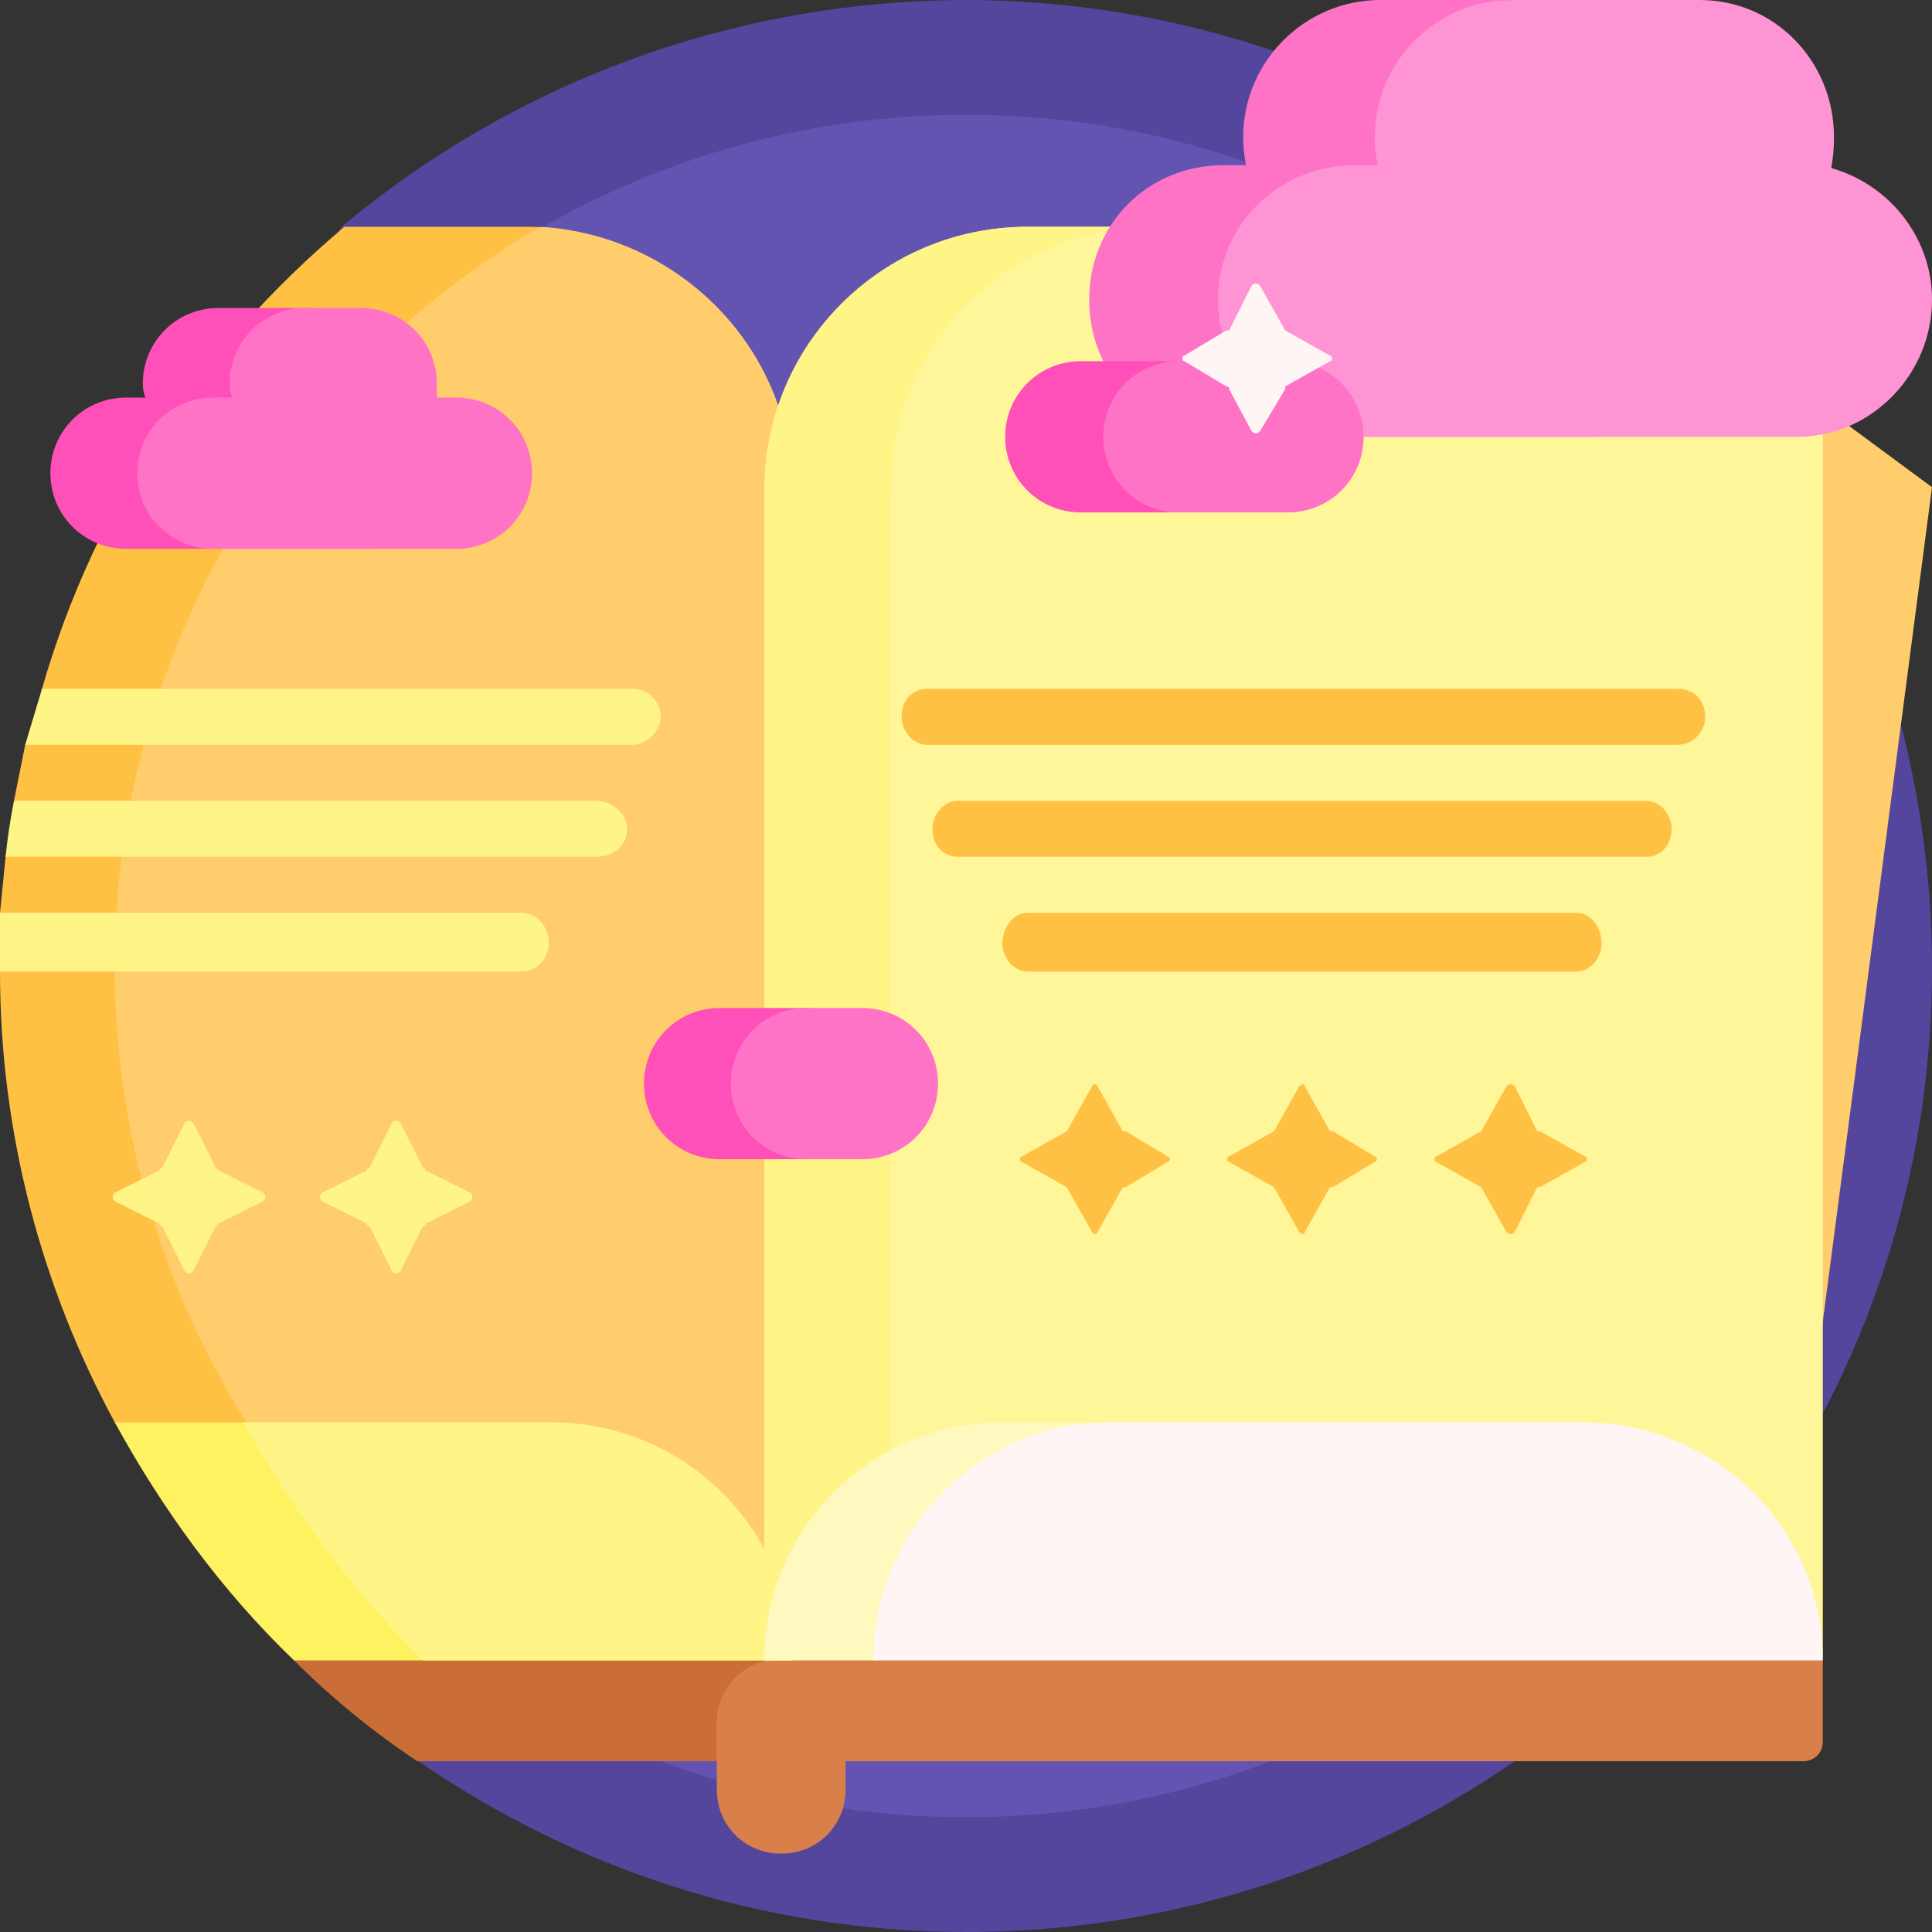
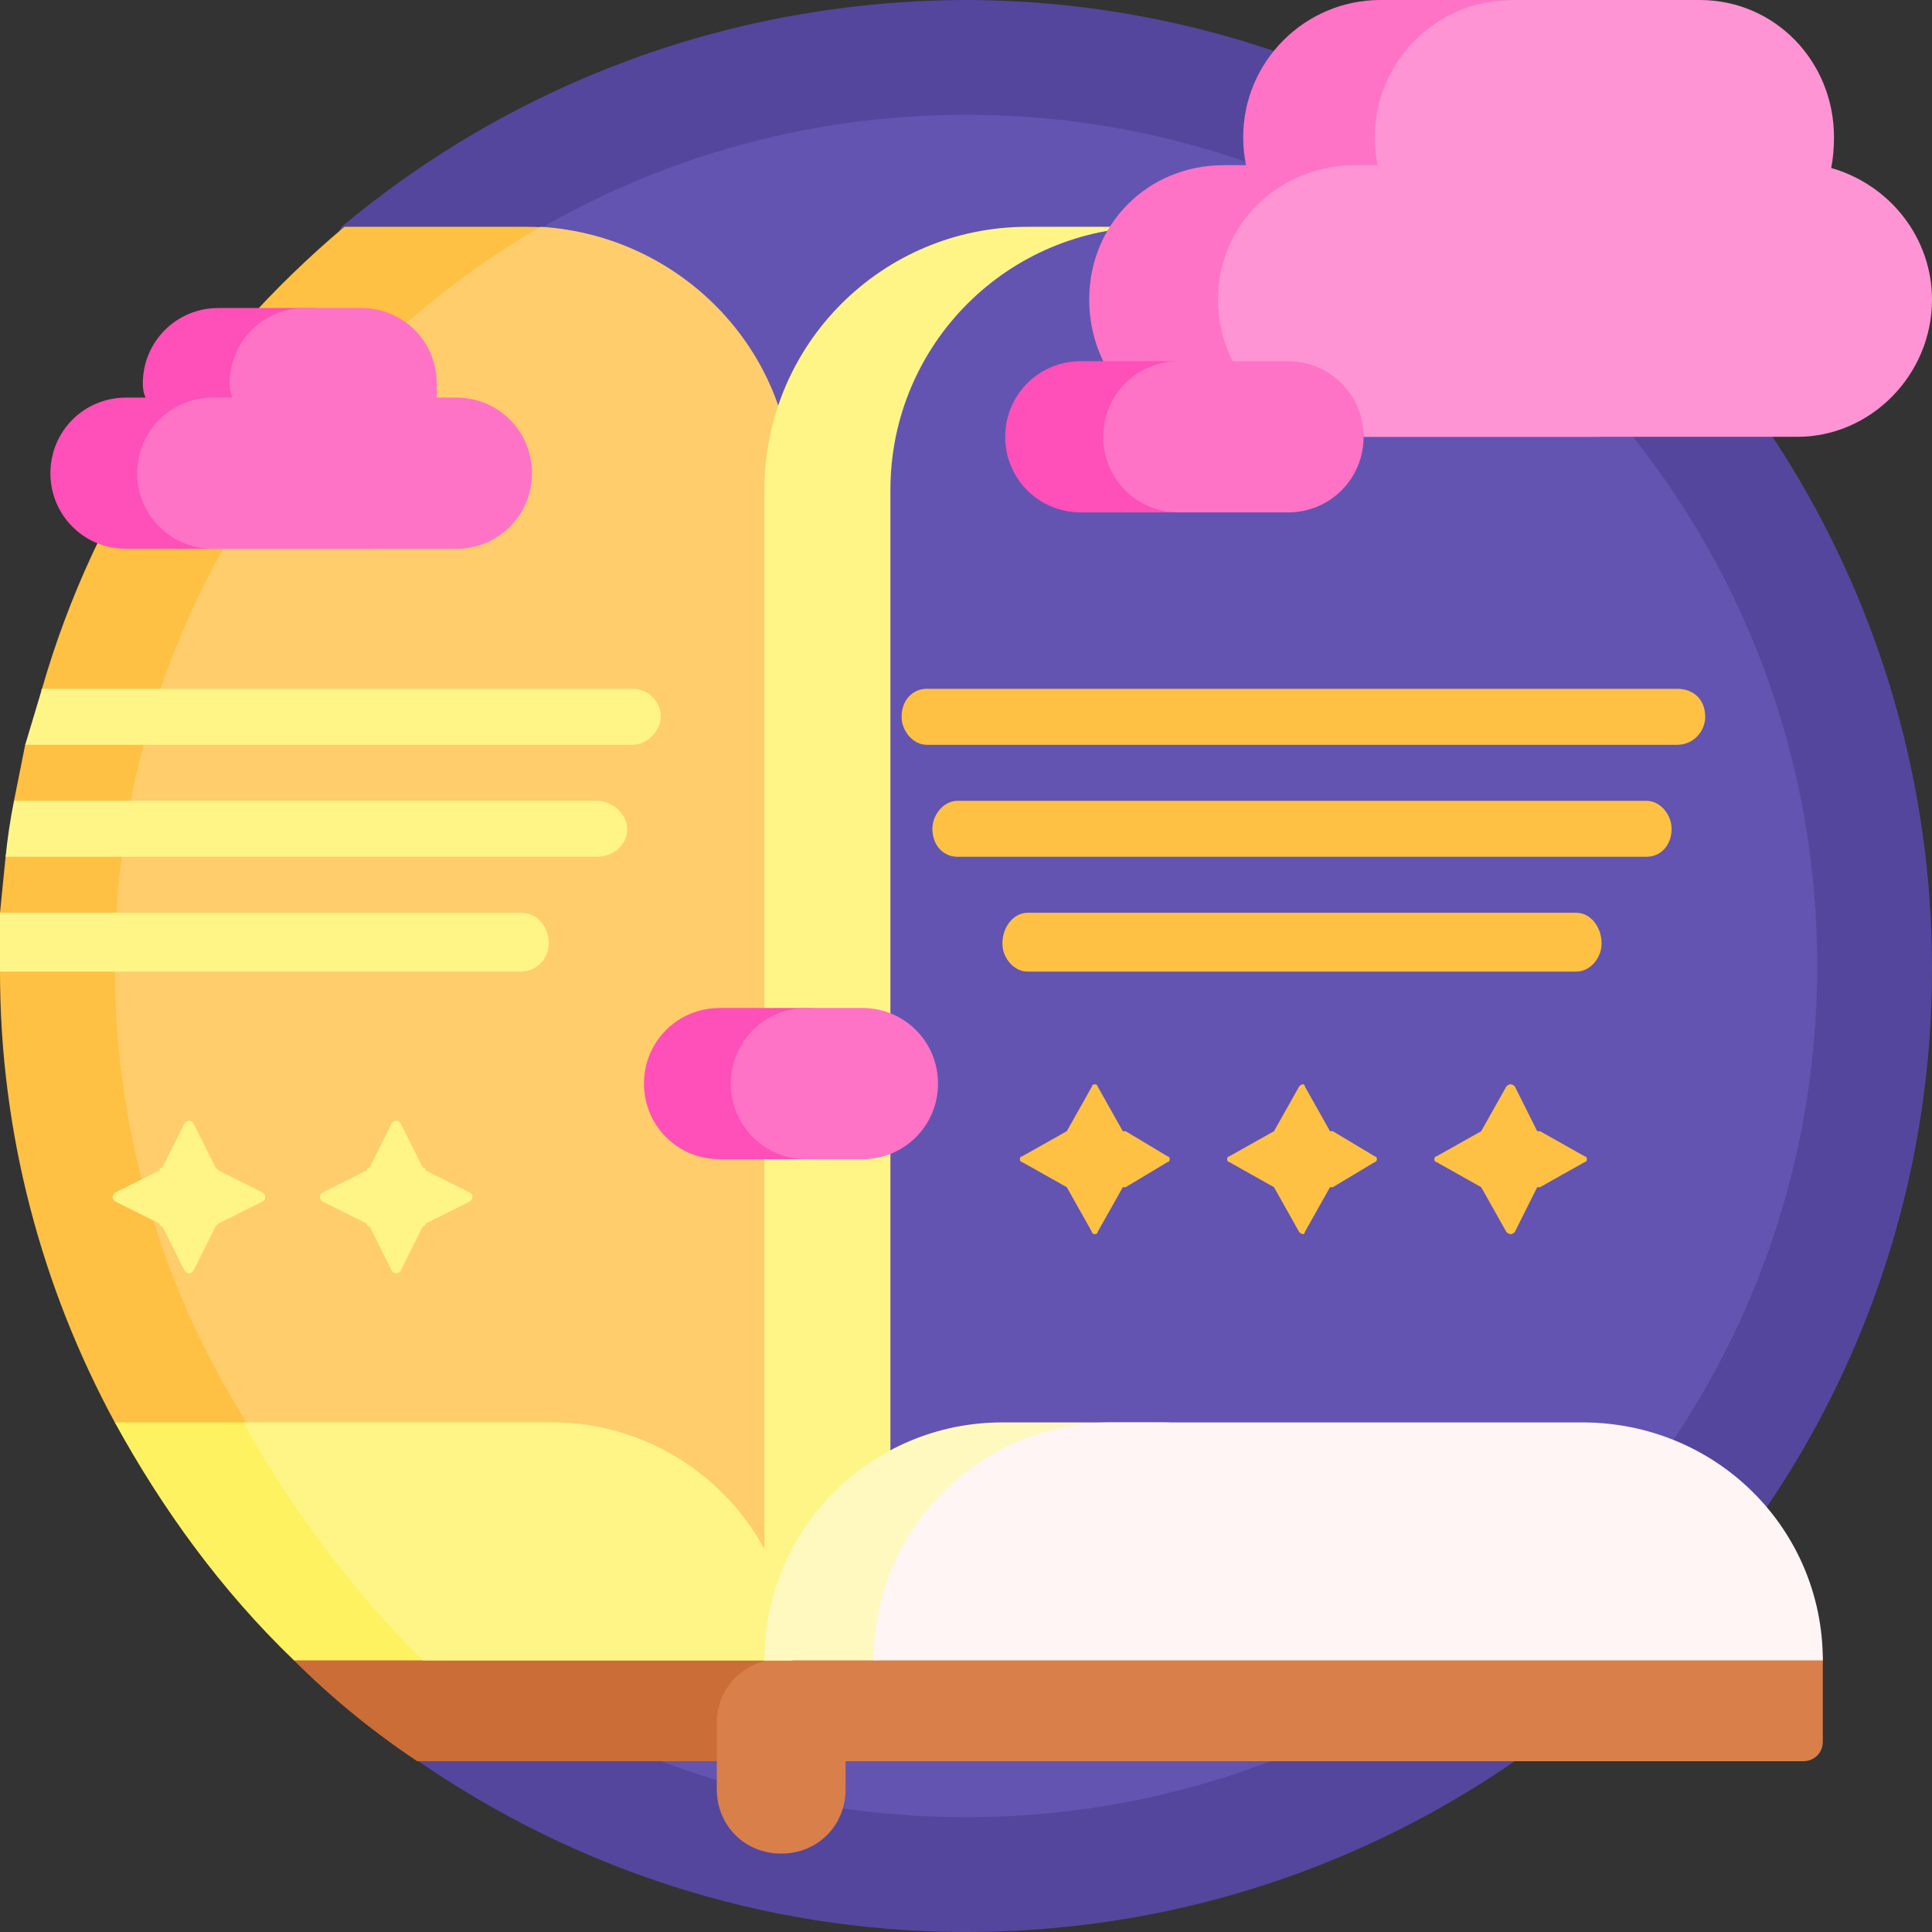
<svg xmlns="http://www.w3.org/2000/svg" version="1.2" viewBox="0 0 69 69" width="69" height="69">
  <rect x="0" y="0" width="69" height="69" fill="#333333" stroke="none" />
  <style>.a{fill:#54469d}.b{fill:#6354b2}.c{fill:#ca6d36}.d{fill:#d97f4a}.e{fill:#ffcd6b}.f{fill:#ffc143}.g{fill:#fff261}.h{fill:#fff587}.i{fill:#fff69a}.j{fill:#fff9bf}.k{fill:#fff5f5}.l{fill:#ff73c6}.m{fill:#ff94d4}.n{fill:#ff4fb8}</style>
  <path class="a" d="m69 34.6c0 19-15.5 34.4-34.5 34.4-7.3 0-14.1-2.3-19.7-6.2-0.6-0.4-0.7-1.3-0.1-1.9 6.5-6.3 10.6-15.1 10.6-24.9 0-11-5.1-20.8-13.1-27.1-0.2-0.2-0.2-0.5 0-0.8 6.1-5.1 13.9-8.1 22.4-8.1 19 0.1 34.4 15.6 34.4 34.6z" />
  <path fill-rule="evenodd" class="b" d="m34.5 64.9c-16.8 0-30.4-13.6-30.4-30.4 0-16.8 13.6-30.4 30.4-30.4 16.8 0 30.4 13.6 30.4 30.4 0 16.8-13.6 30.4-30.4 30.4z" />
  <path class="c" d="m28.3 58.6v3.6c0 0.4-0.3 0.7-0.7 0.7h-12.7q-2.4-1.6-4.4-3.6c-0.1-0.1 0.9-0.3 0.8-0.4q-0.5-0.5-0.9-1h17.2c0.4 0 0.7 0.4 0.7 0.7z" />
  <path class="d" d="m65.1 59.3v2.9c0 0.4-0.3 0.7-0.7 0.7h-34.2v1c0 1.3-1 2.3-2.3 2.3-1.3 0-2.3-1-2.3-2.3v-2.4c0-1.1 0.8-2 1.8-2.2v-0.7c0-0.3 0.3-0.7 0.7-0.7h35.6c0.8 0 1.4 0.6 1.4 1.4z" />
-   <path class="e" d="m54.1 6.4l14.9 11-5.3 40.5z" />
+   <path class="e" d="m54.1 6.4z" />
  <path class="f" d="m6.7 52.3c-0.4-0.5-2.3-1-2.6-1.5-2.6-4.8-4.1-10.3-4.1-16.1 0-0.1 0.4-0.3 0.4-0.3q0-0.8 0.1-1.5c0-0.1-0.5-0.1-0.5-0.3q0.1-1 0.2-2c0-0.2 0.4-0.4 0.4-0.6q0.1-0.5 0.2-1c0-0.2-0.3-0.3-0.3-0.4q0.2-1 0.4-2c0-0.1 0.3-0.2 0.4-0.3q0.1-0.7 0.3-1.3c0.1-0.1-0.2-0.3-0.1-0.4 1.9-6.6 5.7-12.2 10.8-16.5h6.5q0.7 0 1.3 0.1c-5 4.2-8.8 9.9-10.8 16.4 0 0.1 0.2 0.3 0.2 0.4q-0.2 0.6-0.4 1.3c0 0.1-0.3 0.2-0.3 0.3q-0.2 1-0.4 2c0 0.1 0.3 0.2 0.3 0.4q-0.1 0.5-0.2 1c0 0.2-0.4 0.4-0.4 0.6q-0.1 1-0.2 2c0 0.2 0.5 0.2 0.5 0.3q-0.1 0.7-0.1 1.5c0 0-0.4 0.2-0.4 0.3 0 5.8 1.5 11.3 4 16.1 0.3 0.5 2.3 1 2.6 1.5 1.6 2.6-6.3 2.6-7.8 0z" />
  <path class="e" d="m19.3 8.1c5 0.3 9 4.4 9 9.4v39.2c0 0-13.1 1.4-13.9 0.7-6.3-5.6-10.3-13.8-10.3-22.9 0-11.3 6.1-21.1 15.2-26.4z" />
  <path class="g" d="m28.3 59.3h-17.8c-2.6-2.5-4.7-5.4-6.4-8.5h15.6c4.7 0 8.6 3.8 8.6 8.5z" />
  <path class="h" d="m28.3 59.3h-13.2c-2.5-2.5-4.7-5.4-6.4-8.5h11c4.7 0 8.6 3.8 8.6 8.5z" />
-   <path class="i" d="m65.1 14.3v44.8h-37.8v-41.6c0-5.2 4.2-9.4 9.4-9.4h22.1c3.5 0 6.3 2.8 6.3 6.2z" />
  <path class="h" d="m41.2 8.1c-5.2 0-9.4 4.2-9.4 9.4v37.3c0 2.5-2 4.5-4.5 4.5v-41.8c0-5.2 4.2-9.4 9.4-9.4z" />
  <path class="j" d="m31.2 59.3h-3.9c0-4.7 3.8-8.5 8.5-8.5h5.6c4.1 0 7.5 2.9 8.3 6.8 0.1 0.5-18.5 1.7-18.5 1.7z" />
  <path class="k" d="m65.1 59.3h-33.9c0-4.7 3.8-8.5 8.5-8.5h16.8c4.8 0 8.6 3.8 8.6 8.5z" />
  <path class="f" d="m40.2 40.4l1.5 0.9c0.1 0 0.1 0.2 0 0.2l-1.5 0.9q-0.1 0-0.1 0l-0.9 1.6c0 0.1-0.2 0.1-0.2 0l-0.9-1.6q0 0 0 0l-1.6-0.9c-0.1 0-0.1-0.2 0-0.2l1.6-0.9q0 0 0 0l0.9-1.6c0-0.1 0.2-0.1 0.2 0l0.9 1.6q0 0 0.1 0zm7.3 0l-0.9-1.6c0-0.1-0.1-0.1-0.2 0l-0.9 1.6q0 0 0 0l-1.6 0.9c-0.1 0-0.1 0.2 0 0.2l1.6 0.9q0 0 0 0l0.9 1.6c0.1 0.1 0.2 0.1 0.2 0l0.9-1.6q0 0 0.1 0l1.5-0.9c0.1 0 0.1-0.2 0-0.2l-1.5-0.9q-0.1 0-0.1 0zm7.4 0l-0.8-1.6c-0.1-0.1-0.2-0.1-0.3 0l-0.9 1.6q0 0 0 0l-1.6 0.9c-0.1 0-0.1 0.2 0 0.2l1.6 0.9q0 0 0 0l0.9 1.6c0.1 0.1 0.2 0.1 0.3 0l0.8-1.6q0 0 0.1 0l1.6-0.9c0.1 0 0.1-0.2 0-0.2l-1.6-0.9q-0.1 0-0.1 0zm6-14.8c0 0.5-0.4 1-1 1h-26.8c-0.5 0-0.9-0.5-0.9-1 0-0.6 0.4-1 0.9-1h26.8c0.6 0 1 0.4 1 1zm-3.7 8.1c0-0.6-0.4-1.1-0.9-1.1h-19.6c-0.5 0-0.9 0.5-0.9 1.1 0 0.5 0.4 1 0.9 1h19.6c0.5 0 0.9-0.5 0.9-1zm-23-3.1h24.6c0.5 0 0.9-0.4 0.9-1 0-0.5-0.4-1-0.9-1h-24.6c-0.5 0-0.9 0.5-0.9 1 0 0.6 0.4 1 0.9 1z" />
  <path class="h" d="m23.6 25.6c0 0.5-0.5 1-1 1h-21.7q0.3-1 0.6-2h21.1c0.5 0 1 0.4 1 1zm-6.8 17l-1.6-0.8q0-0.1-0.1-0.1l-0.8-1.6c-0.1-0.1-0.2-0.1-0.3 0l-0.8 1.6q-0.1 0-0.1 0.1l-1.6 0.8c-0.1 0.1-0.1 0.2 0 0.3l1.6 0.8q0 0.1 0.1 0.1l0.8 1.6c0.1 0.1 0.2 0.1 0.3 0l0.8-1.6q0.1 0 0.1-0.1l1.6-0.8c0.1-0.1 0.1-0.2 0-0.3zm-7.4 0l-1.6-0.8q-0.1-0.1-0.1-0.1l-0.8-1.6c-0.1-0.1-0.2-0.1-0.3 0l-0.8 1.6q-0.1 0-0.1 0.1l-1.6 0.8c-0.1 0.1-0.1 0.2 0 0.3l1.6 0.8q0 0.1 0.1 0.1l0.8 1.6c0.1 0.1 0.2 0.1 0.3 0l0.8-1.6q0 0 0.1-0.1l1.6-0.8c0.1-0.1 0.1-0.2 0-0.3zm11.9-14h-20.8q-0.2 1-0.3 2h21.1c0.6 0 1.1-0.4 1.1-1 0-0.5-0.5-1-1.1-1zm-2.7 4h-18.6q0 1 0 1.9 0 0.1 0 0.2h18.6c0.6 0 1-0.5 1-1 0-0.6-0.4-1.1-1-1.1z" />
  <path class="l" d="m61.8 10.7c0 2.7-2.1 4.9-4.8 4.9h-13.3c-2.7 0-4.8-2.2-4.8-4.9 0-2.7 2.1-4.8 4.8-4.8h0.8q-0.1-0.5-0.1-1c0-2.7 2.2-4.9 4.9-4.9h4.2c2.7 0 4.9 2.2 4.9 4.9q0 0.6-0.2 1.1c2.1 0.6 3.6 2.5 3.6 4.7z" />
  <path class="m" d="m69 10.7c0 2.7-2.2 4.9-4.8 4.9h-15.8c-2.7 0-4.9-2.2-4.9-4.9 0-2.7 2.2-4.8 4.9-4.8h0.8q-0.1-0.5-0.1-1c0-2.7 2.2-4.9 4.9-4.9h6.7c2.7 0 4.8 2.2 4.8 4.9q0 0.6-0.1 1.1c2.1 0.6 3.6 2.5 3.6 4.7z" />
  <path class="n" d="m15.9 16.9c0 1.5-1.2 2.7-2.7 2.7h-8.7c-1.5 0-2.7-1.2-2.7-2.7 0-1.5 1.2-2.7 2.7-2.7h0.7q-0.1-0.2-0.1-0.5c0-1.5 1.2-2.7 2.7-2.7h3.3c1.5 0 1.5 1.2 1.5 2.7q0 0.3-0.1 0.5h0.7c1.5 0 2.7 1.2 2.7 2.7zm25.9-4h-3.2c-1.5 0-2.7 1.2-2.7 2.7 0 1.5 1.2 2.7 2.7 2.7h3.2c1.5 0 2.7-1.2 2.7-2.7 0-1.5-1.2-2.7-2.7-2.7zm-13 23.1h-3.1c-1.5 0-2.7 1.2-2.7 2.7 0 1.5 1.2 2.7 2.7 2.7h3.1c1.5 0 2.7-1.2 2.7-2.7 0-1.5-1.2-2.7-2.7-2.7z" />
  <path class="l" d="m48.7 15.6c0-1.5-1.2-2.7-2.7-2.7h-3.9c-1.5 0-2.7 1.2-2.7 2.7 0 1.5 1.2 2.7 2.7 2.7h3.9c1.5 0 2.7-1.2 2.7-2.7zm-29.7 1.3c0 1.5-1.2 2.7-2.7 2.7h-8.7c-1.5 0-2.7-1.2-2.7-2.7 0-1.5 1.2-2.7 2.7-2.7h0.7q-0.1-0.2-0.1-0.5c0-1.5 1.2-2.7 2.7-2.7h2c1.5 0 2.7 1.2 2.7 2.7q0 0.3 0 0.5h0.7c1.5 0 2.7 1.2 2.7 2.7zm14.5 21.8c0-1.5-1.2-2.7-2.7-2.7h-2c-1.5 0-2.7 1.2-2.7 2.7 0 1.5 1.2 2.7 2.7 2.7h2c1.5 0 2.7-1.2 2.7-2.7z" />
-   <path class="k" d="m47.5 12.7l-1.6-0.9q0 0 0 0l-0.9-1.6c-0.1-0.1-0.2-0.1-0.3 0l-0.8 1.6q0 0-0.1 0l-1.5 0.9c-0.1 0-0.1 0.2 0 0.2l1.5 0.9q0.1 0 0.1 0.1l0.8 1.5c0.1 0.1 0.2 0.1 0.3 0l0.9-1.5q0-0.1 0-0.1l1.6-0.9c0.1 0 0.1-0.2 0-0.2z" />
</svg>